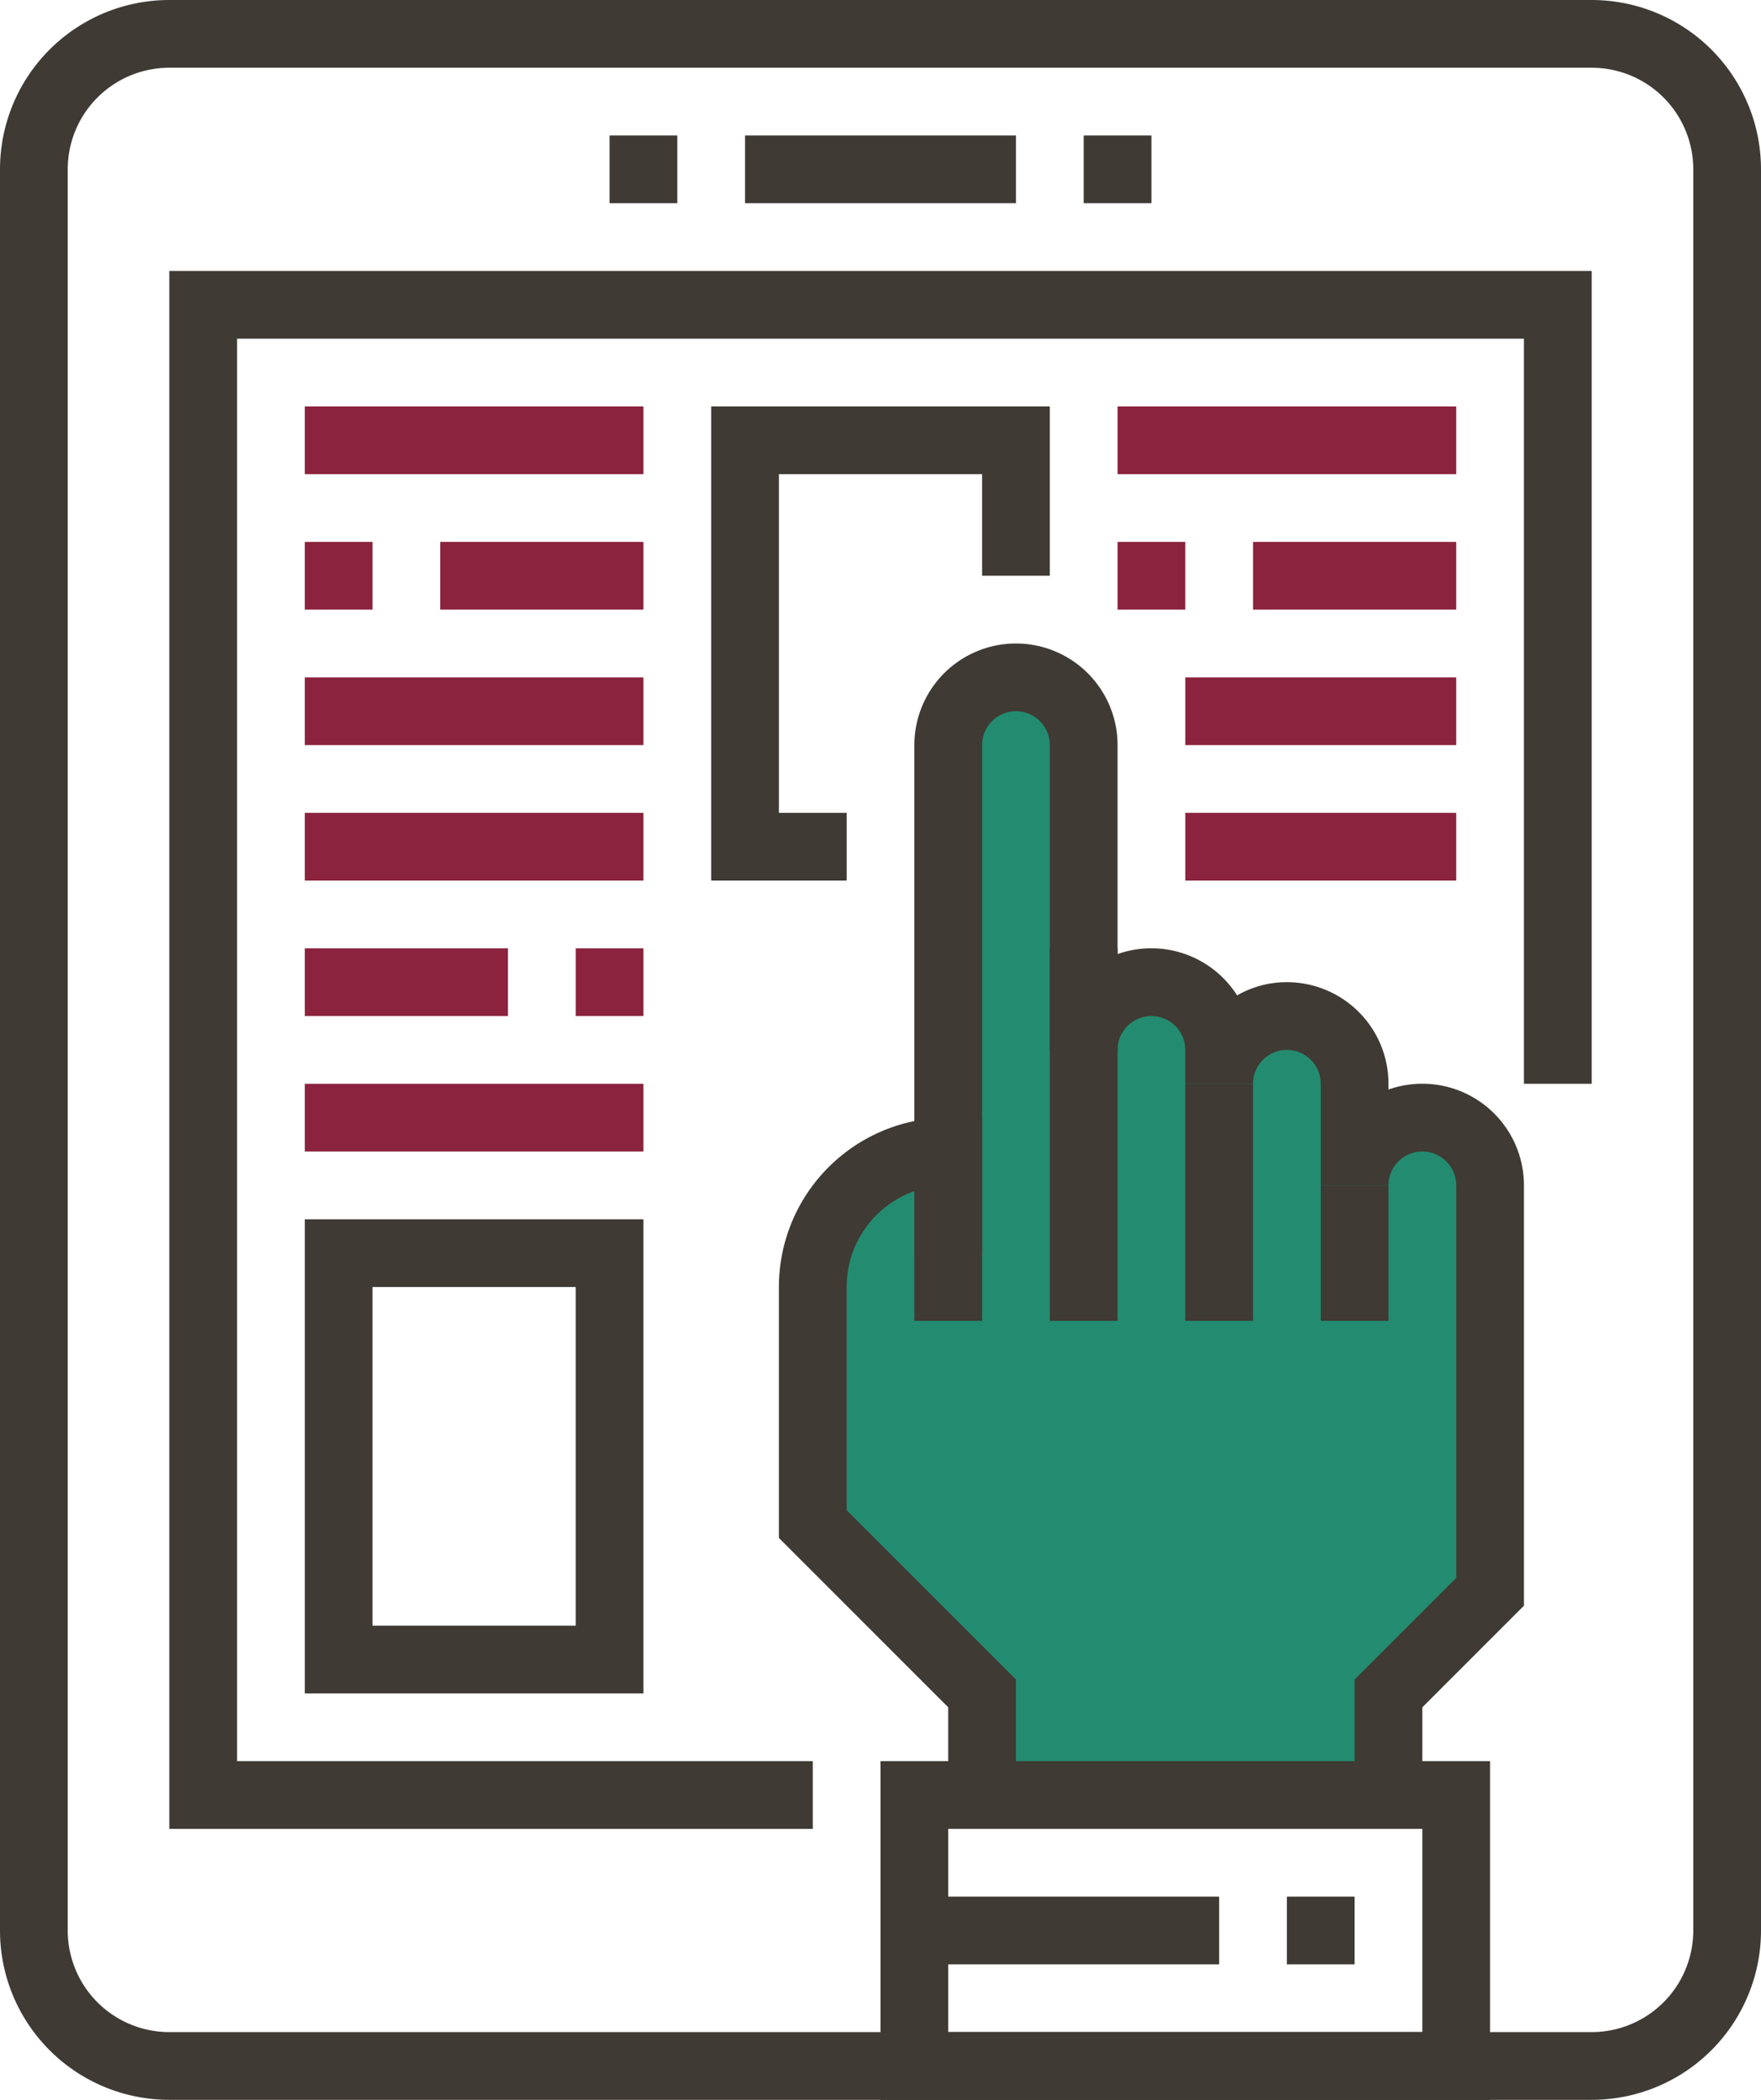
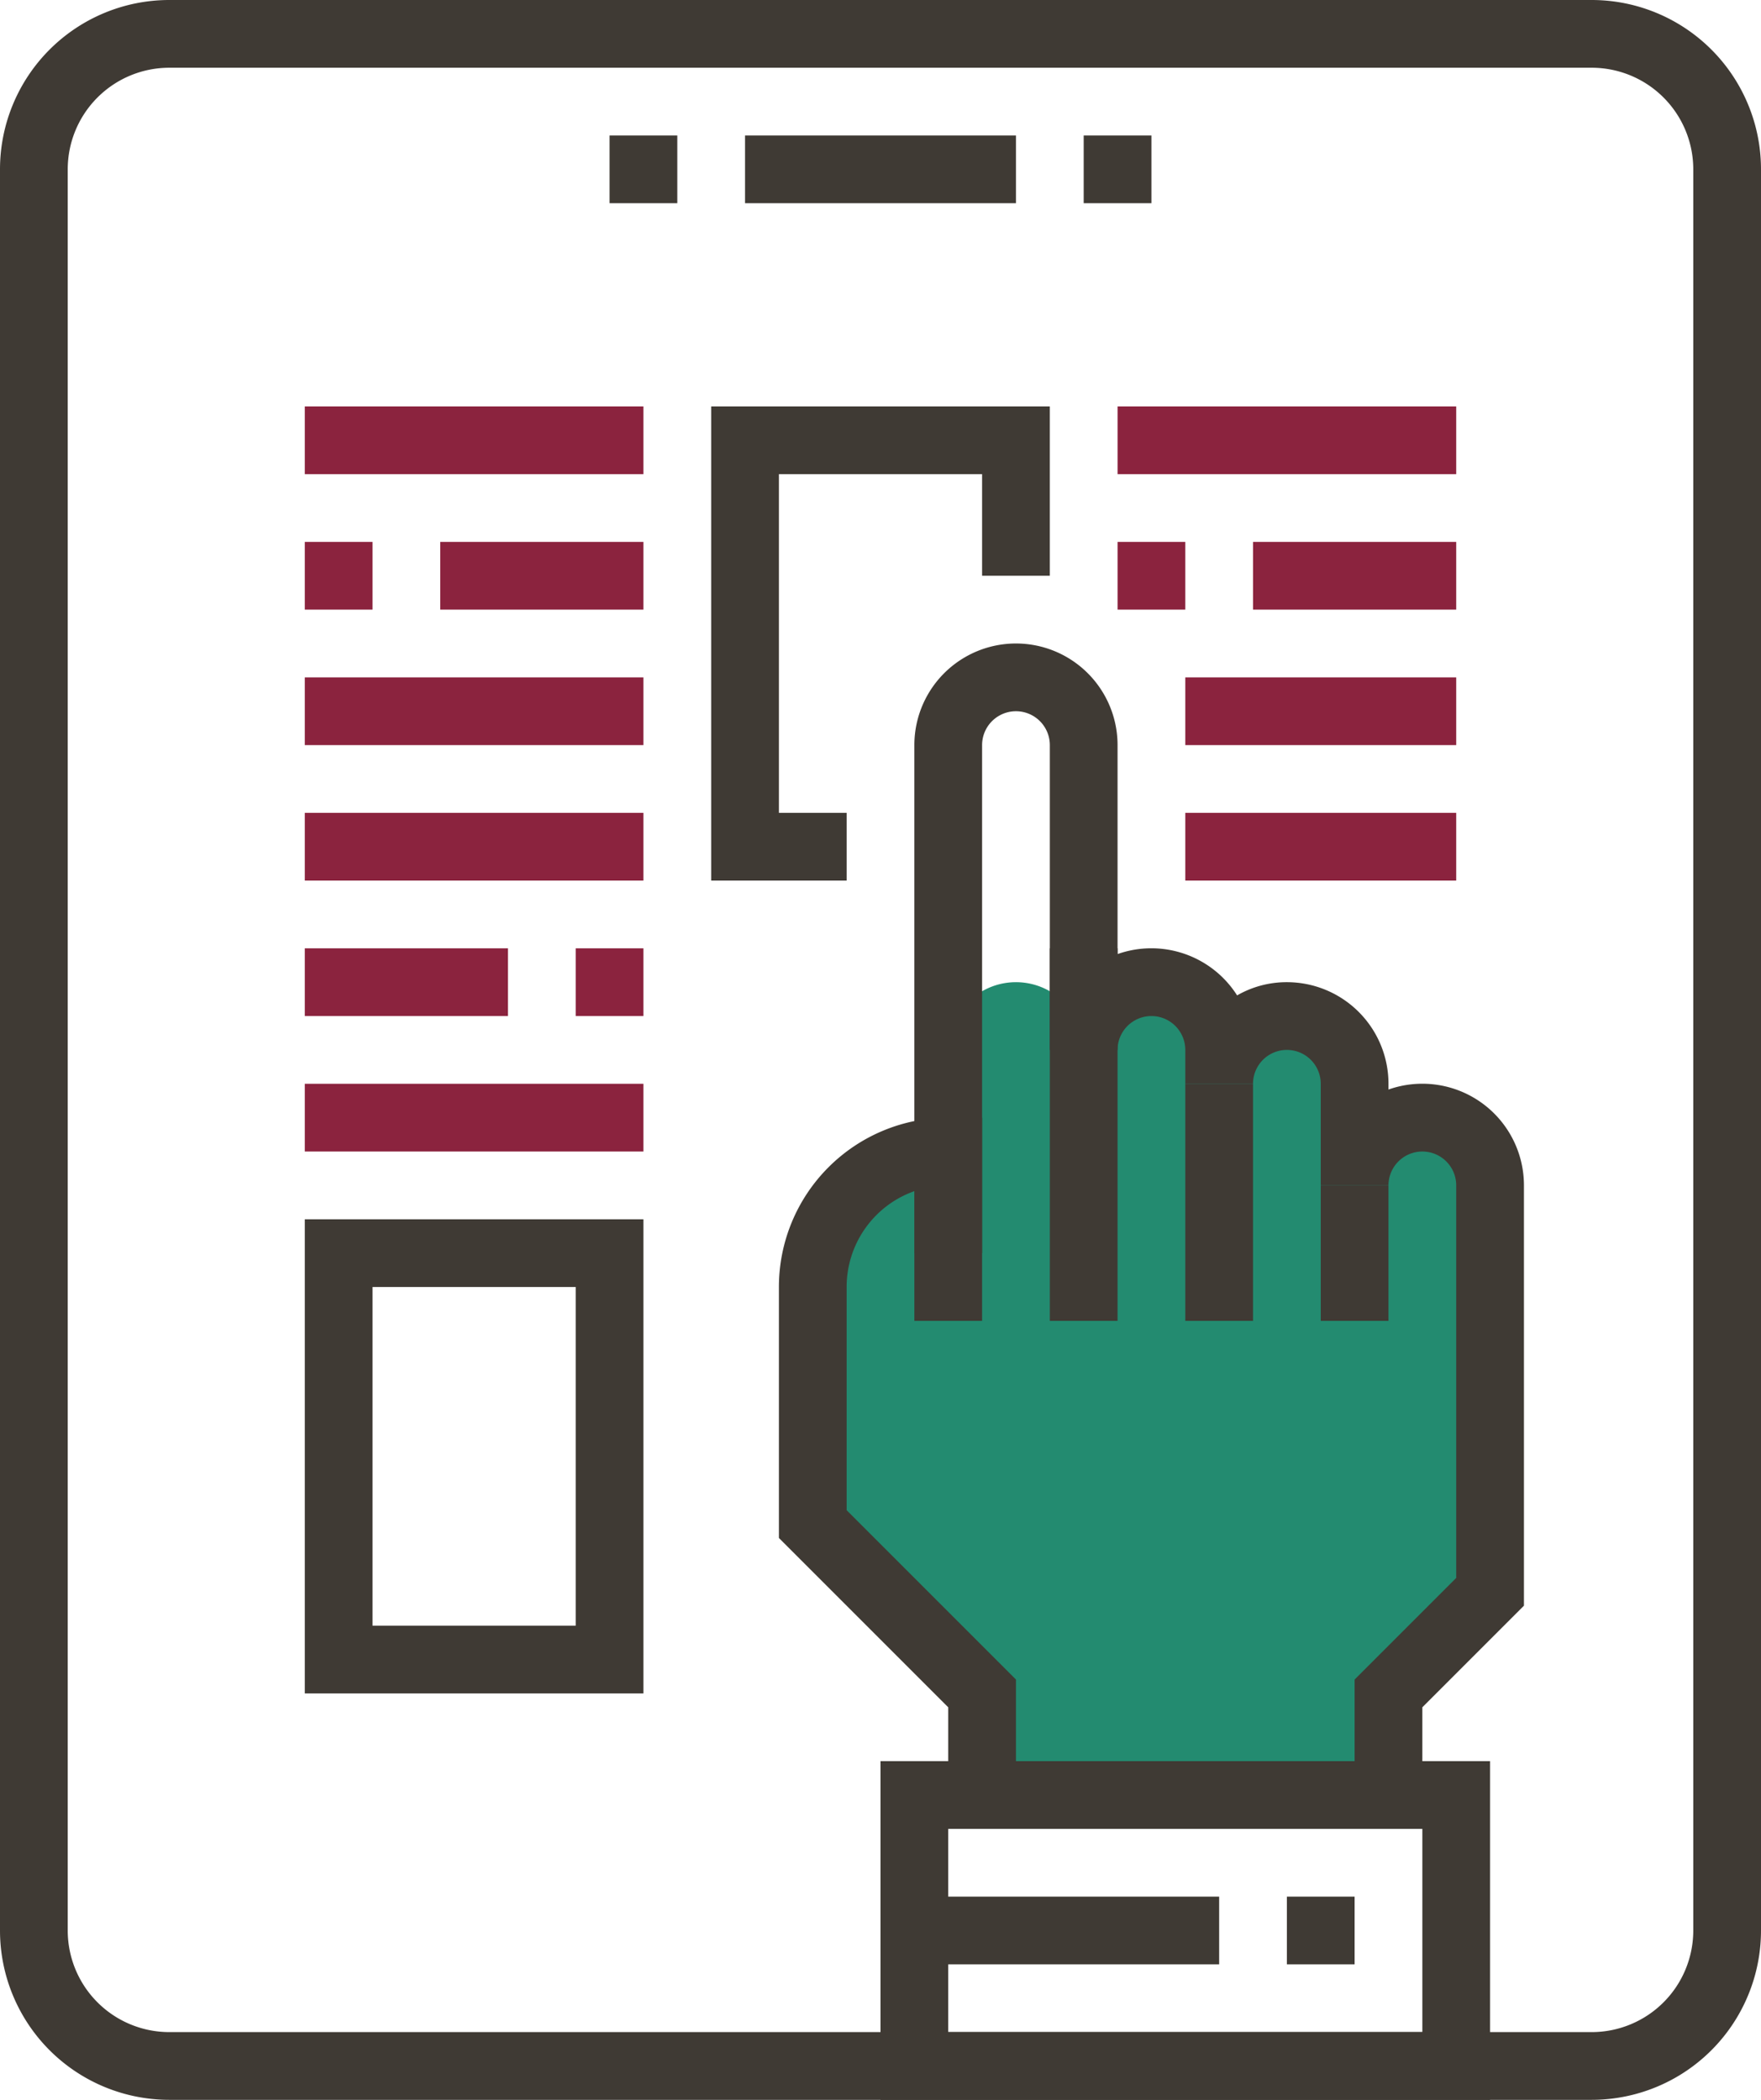
<svg xmlns="http://www.w3.org/2000/svg" id="Layer_1" data-name="Layer 1" viewBox="0 0 52 62">
  <defs>
    <style>.cls-1{fill:none;}.cls-2{clip-path:url(#clip-path);}.cls-3{fill:#238b70;}.cls-4{fill:#3f3a34;}.cls-5{fill:#8b233e;}</style>
    <clipPath id="clip-path">
      <rect class="cls-1" width="52" height="62" />
    </clipPath>
  </defs>
  <title>ico-17</title>
  <g class="cls-2">
-     <path class="cls-3" d="M42,33a2,2,0,0,0-2,2V32a2,2,0,0,0-4,0V31a2,2,0,0,0-4,0V22a2,2,0,0,0-4,0V34a4,4,0,0,0-4,4v7l5,5v3H41V50l3-3V35a2,2,0,0,0-2-2" />
+     <path class="cls-3" d="M42,33a2,2,0,0,0-2,2V32a2,2,0,0,0-4,0V31a2,2,0,0,0-4,0a2,2,0,0,0-4,0V34a4,4,0,0,0-4,4v7l5,5v3H41V50l3-3V35a2,2,0,0,0-2-2" />
    <path class="cls-4" d="M42,53H40V49.59l3-3V35a1,1,0,0,0-2,0H39V32a1,1,0,0,0-2,0H35V31a1,1,0,0,0-2,0H31V22a1,1,0,0,0-2,0V39H27V22a3,3,0,0,1,6,0v6.17a3,3,0,0,1,3.53,1.22A2.93,2.93,0,0,1,38,29a3,3,0,0,1,3,3v.17A3,3,0,0,1,45,35V47.41l-3,3Z" />
    <path class="cls-4" d="M30,53H28V50.41l-5-5V38a5,5,0,0,1,5-5h1v4H27V35.17A3,3,0,0,0,25,38v6.59l5,5Z" />
    <path class="cls-4" d="M44,62H26V52H44ZM28,60H42V54H28Z" />
    <rect class="cls-4" x="27" y="56" width="9" height="2" />
    <rect class="cls-4" x="38" y="56" width="2" height="2" />
    <rect class="cls-4" x="31" y="28" width="2" height="11" />
    <rect class="cls-4" x="35" y="32" width="2" height="7" />
    <rect class="cls-4" x="39" y="35" width="2" height="4" />
    <path class="cls-4" d="M47,62H5a5,5,0,0,1-5-5V5A5,5,0,0,1,5,0H47a5,5,0,0,1,5,5V57a5,5,0,0,1-5,5M5,2A3,3,0,0,0,2,5V57a3,3,0,0,0,3,3H47a3,3,0,0,0,3-3V5a3,3,0,0,0-3-3Z" />
-     <polygon class="cls-4" points="24 54 5 54 5 8 47 8 47 32 45 32 45 10 7 10 7 52 24 52 24 54" />
    <rect class="cls-4" x="22" y="4" width="8" height="2" />
    <rect class="cls-4" x="32" y="4" width="2" height="2" />
    <rect class="cls-4" x="18" y="4" width="2" height="2" />
    <path class="cls-4" d="M19,50H9V36H19Zm-8-2h6V38H11Z" />
    <polygon class="cls-4" points="25 26 21 26 21 12 31 12 31 17 29 17 29 14 23 14 23 24 25 24 25 26" />
    <rect class="cls-5" x="9" y="12" width="10" height="2" />
    <rect class="cls-5" x="13" y="16" width="6" height="2" />
    <rect class="cls-5" x="9" y="16" width="2" height="2" />
    <rect class="cls-5" x="9" y="20" width="10" height="2" />
    <rect class="cls-5" x="33" y="12" width="10" height="2" />
    <rect class="cls-5" x="37" y="16" width="6" height="2" />
    <rect class="cls-5" x="33" y="16" width="2" height="2" />
    <rect class="cls-5" x="35" y="20" width="8" height="2" />
    <rect class="cls-5" x="35" y="24" width="8" height="2" />
    <rect class="cls-5" x="9" y="24" width="10" height="2" />
    <rect class="cls-5" x="17" y="28" width="2" height="2" />
    <rect class="cls-5" x="9" y="28" width="6" height="2" />
    <rect class="cls-5" x="9" y="32" width="10" height="2" />
  </g>
</svg>